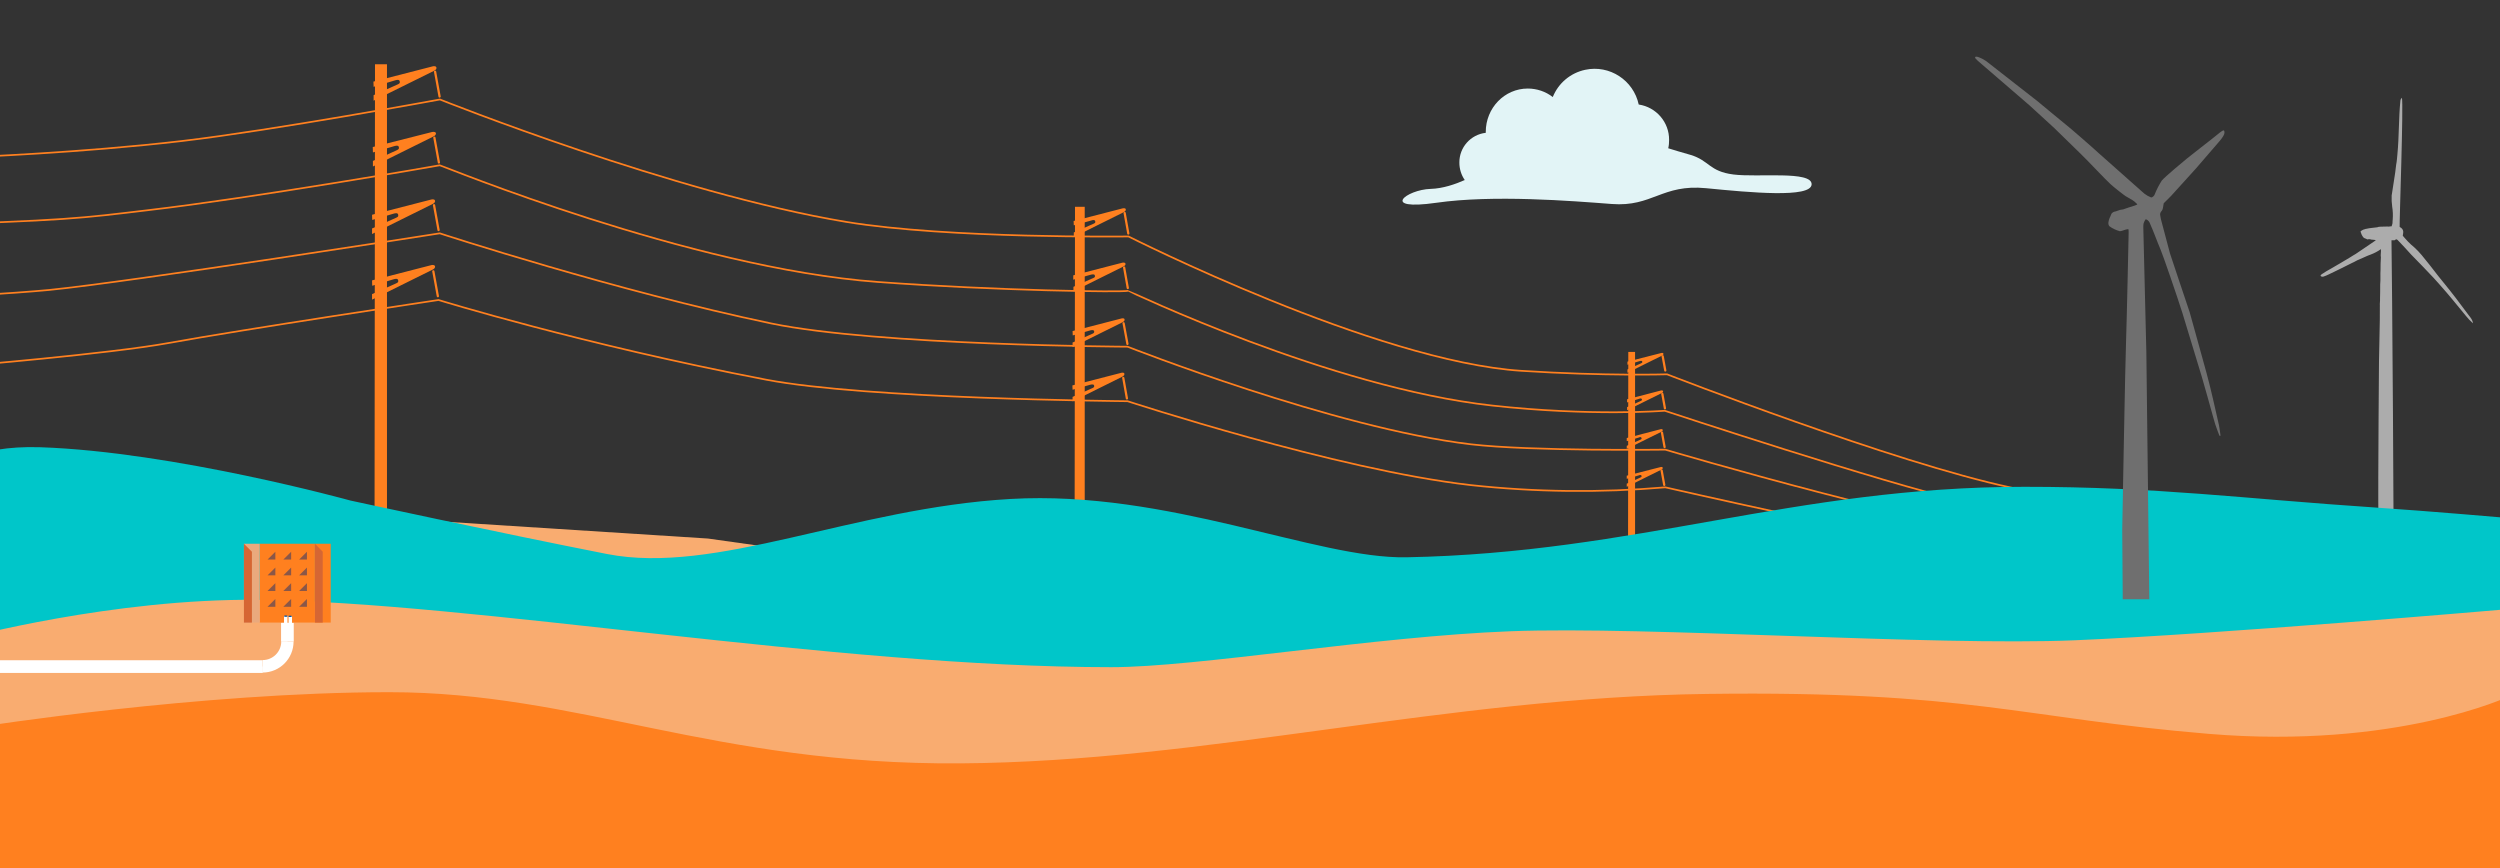
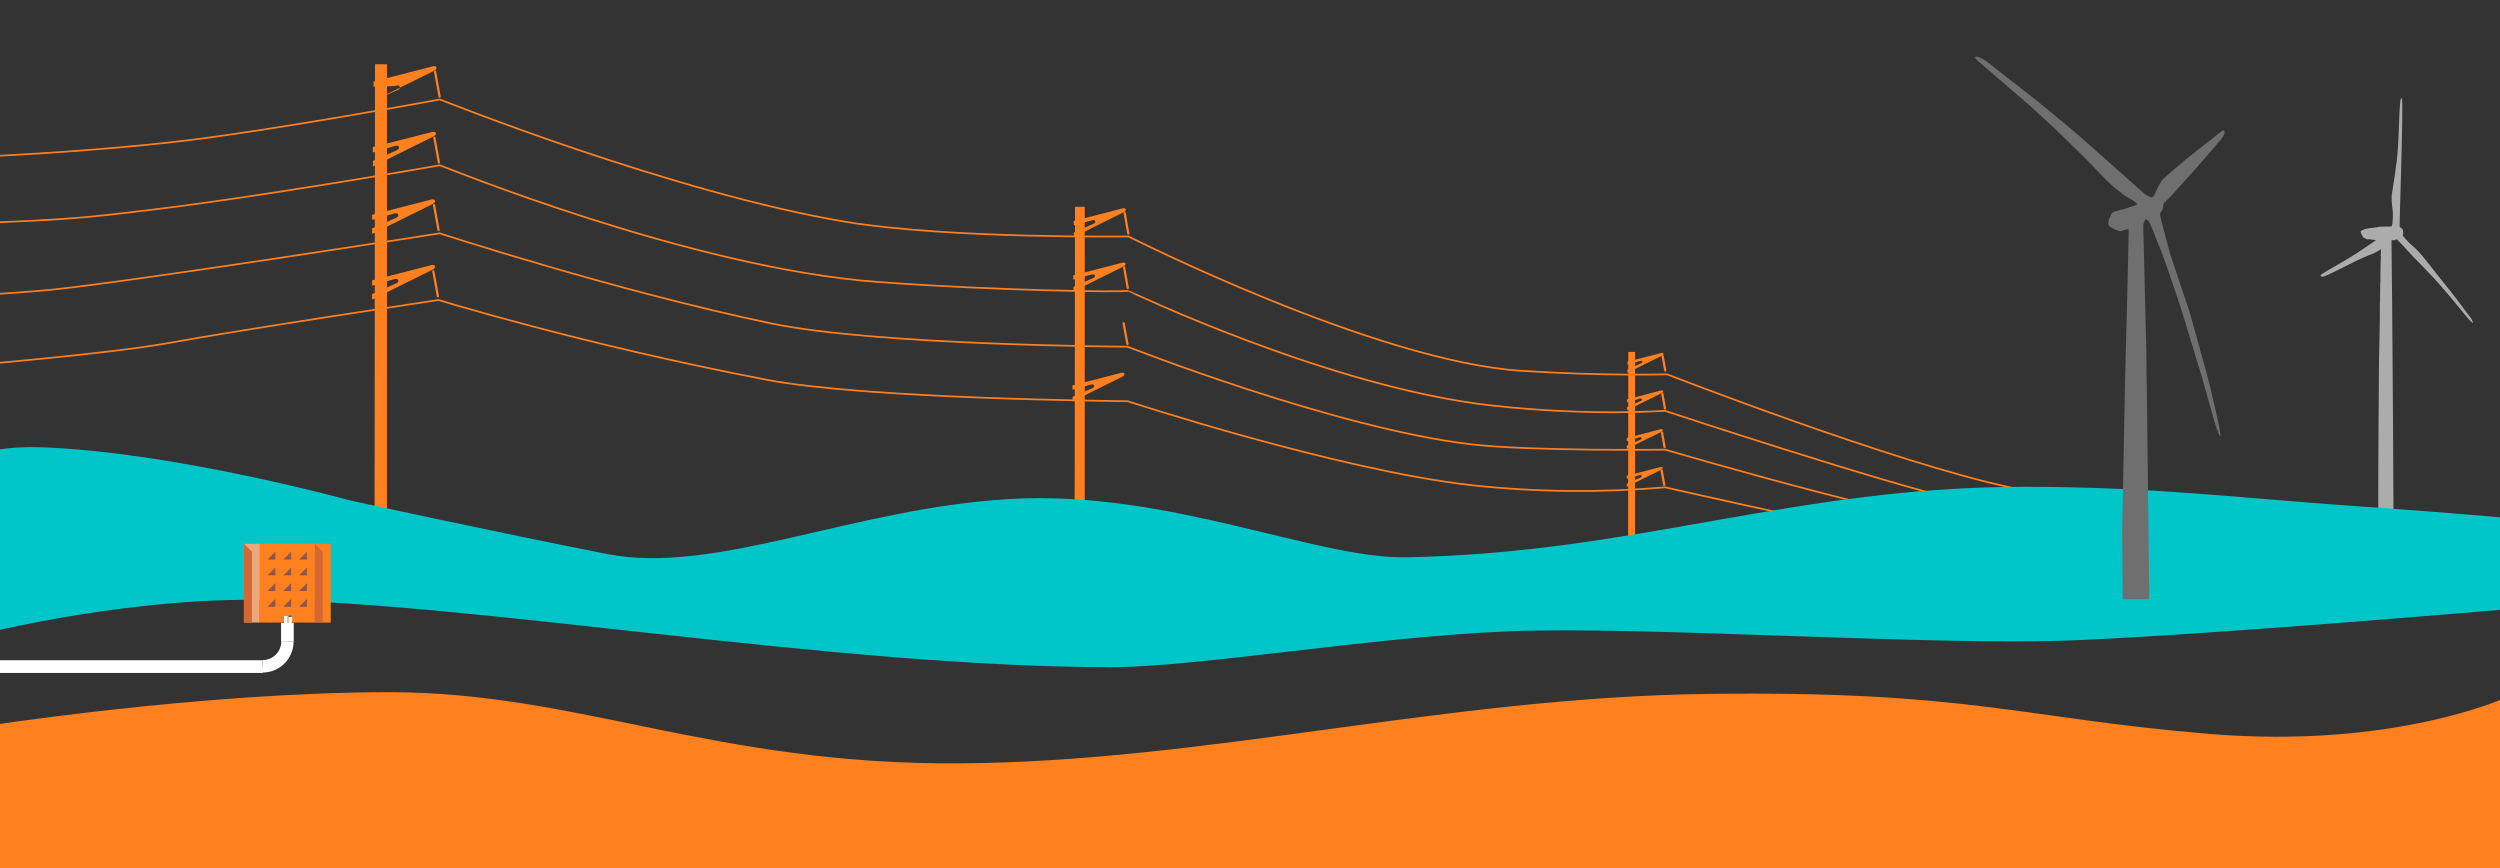
<svg xmlns="http://www.w3.org/2000/svg" version="1.1" id="Layer_1" x="0px" y="0px" viewBox="0 0 1440 500" style="enable-background:new 0 0 1440 500;" xml:space="preserve">
  <rect x="0" y="0" width="1440" height="500" fill="#333333" stroke="none" />
  <style type="text/css">
	.st0{fill:#FF801F;}
	.st1{fill:none;stroke:#FF801F;stroke-width:1.3;stroke-linecap:round;stroke-miterlimit:10;}
	.st2{fill:none;stroke:#FF801F;stroke-miterlimit:10;}
	.st3{fill-rule:evenodd;clip-rule:evenodd;fill:#E2F4F6;}
	.st4{fill:#ACACAC;}
	.st5{fill:#F9AC70;enable-background:new    ;}
	.st6{fill:#00C6C9;}
	.st7{fill:#6F6F6F;}
	.st8{fill-rule:evenodd;clip-rule:evenodd;fill:#8A5748;}
	.st9{fill-rule:evenodd;clip-rule:evenodd;fill:#D66633;}
	.st10{fill:#EAA97D;}
	.st11{fill:#FFFFFF;}
	.st12{fill-rule:evenodd;clip-rule:evenodd;fill:#FFFFFF;}
	.st13{fill:#004C9A;}
</style>
  <g id="Oranssi_Sähköverkko">
    <polygon class="st0" points="617.8,377.9 617.8,371.3 618.9,371.3 619.2,119.1 624.8,119.1 624.8,371.2 625.7,371.2 625.7,377.9     " />
-     <path class="st0" d="M617.9,193.2l-0.1-2.5l28.3-7.3c0,0,1.3-0.3,1.6,0.4s-0.3,1.4-1.1,1.8s-28.8,14.3-28.8,14.3v-2.6   c0,0,10.7-4.7,11.3-5s1.4-0.5,1.1-1.6c-0.3-0.9-1.7-0.5-2.2-0.4S617.9,193.2,617.9,193.2z" />
    <path class="st0" d="M618.5,129.8l-0.1-2.5l28.3-7.3c0,0,1.4-0.3,1.7,0.4s-0.3,1.4-1.1,1.8s-28.8,14.3-28.8,14.3v-2.6   c0,0,10.7-4.7,11.3-5s1.4-0.5,1-1.6c-0.3-0.9-1.6-0.5-2.2-0.3S618.5,129.8,618.5,129.8z" />
    <path class="st0" d="M618.2,161.1v-2.5l28.3-7.3c0,0,1.3-0.3,1.7,0.4s-0.3,1.4-1.1,1.8s-28.8,14.3-28.8,14.3v-2.6   c0,0,10.7-4.7,11.3-5s1.4-0.5,1-1.6c-0.3-0.9-1.6-0.5-2.2-0.4S618.2,161.1,618.2,161.1z" />
    <path class="st0" d="M617.8,224.5l-0.1-2.5l28.3-7.3c0,0,1.3-0.3,1.6,0.4s-0.3,1.4-1,1.8s-28.8,14.3-28.8,14.3v-2.6   c0,0,10.7-4.7,11.3-5s1.4-0.5,1.1-1.6c-0.3-0.9-1.7-0.5-2.2-0.4S617.8,224.5,617.8,224.5z" />
    <line class="st1" x1="649.6" y1="165.9" x2="647.5" y2="154.1" />
    <line class="st1" x1="649.4" y1="198.1" x2="647.2" y2="186.2" />
-     <line class="st1" x1="649.1" y1="229.5" x2="647" y2="217.7" />
    <line class="st1" x1="649.9" y1="134.5" x2="647.8" y2="122.7" />
    <polygon class="st0" points="936.9,360.4 936.9,355.8 937.7,355.8 937.9,202.7 941.8,202.7 941.8,355.8 942.4,355.8 942.4,360.5     " />
    <path class="st0" d="M937,254.1v-1.8l19.6-5.1c0,0,0.9-0.2,1.1,0.3s-0.2,1-0.7,1.2s-20,9.9-20,9.9v-1.8c0,0,7.4-3.3,7.8-3.5   s1-0.4,0.7-1.1s-1.1-0.4-1.5-0.2S937,254.1,937,254.1z" />
    <path class="st0" d="M937.4,210.1v-1.8l19.6-5c0,0,0.9-0.2,1.1,0.3s-0.2,1-0.7,1.2s-20,9.9-20,9.9v-1.9l7.8-3.5   c0.4-0.2,1-0.4,0.7-1.1c-0.2-0.6-1.1-0.3-1.5-0.2S937.4,210.1,937.4,210.1z" />
    <path class="st0" d="M937.2,231.8v-1.8l19.6-5.1c0,0,0.9-0.2,1.1,0.3s-0.2,1-0.7,1.2s-20,9.9-20,9.9v-1.8l7.8-3.5   c0.4-0.2,1-0.4,0.7-1.1c-0.2-0.6-1.1-0.4-1.5-0.2S937.2,231.8,937.2,231.8z" />
    <path class="st0" d="M937,275.8V274l19.6-5c0,0,0.9-0.2,1.1,0.3s-0.2,1-0.7,1.2l-20,9.9v-1.8c0,0,7.4-3.3,7.8-3.5s1-0.4,0.7-1.1   c-0.2-0.6-1.1-0.4-1.5-0.2S937,275.8,937,275.8z" />
    <line class="st1" x1="959" y1="235.2" x2="957.5" y2="226.9" />
    <line class="st1" x1="958.8" y1="257.5" x2="957.3" y2="249.2" />
    <line class="st1" x1="958.6" y1="279.3" x2="957.1" y2="271" />
    <line class="st1" x1="959.2" y1="213.4" x2="957.7" y2="205.2" />
    <path class="st2" d="M-54,129.8c92.4-2.7,101.2-4.2,139-8.7c62.5-7.3,167.9-25.8,168.3-25.9c1.6,0.3,144.3,59.2,252.1,67.2   c69,5.1,142.1,6,144.3,5.1c0.2-0.1,116.4,55.8,209.8,66.1c56.8,6.3,99.4,3,99.4,3s127.9,42.3,171.2,51.9   c64,14.1,64.8,13,103.7,18.3" />
    <path class="st2" d="M-17.4,90.5c0,0,63.7-2.4,122.4-9.3c52.7-6.2,148.4-23.9,148.4-23.9s135.1,54.1,233.9,70.5   c59.2,9.8,162.7,8.4,162.7,8.4s142.5,72.1,226.4,77.4c48,3.1,83.8,2,83.8,2s131.5,51.2,198,65.2c45.9,9.6,66.3,12,66.3,12" />
    <path class="st2" d="M-40,171.7c0,0,48.1-2.7,68.5-4.7c47.1-4.7,224.8-32.6,224.8-32.6s101.9,33.3,190.9,51.9   c61,12.7,205.3,13.4,205.3,13.4s119,46.9,197.6,56.2c34.8,4.1,112.1,3.1,112.1,3.1s162.7,48.3,236.5,55.6" />
    <path class="st2" d="M-22.1,210.9c0,0,85-7.1,119.1-13.3c43.9-8,155.6-24.8,155.6-24.8s82.8,25.6,188.7,45.9   c57.7,11.1,202.7,12.3,208.2,12.4c0,0,120.4,39.5,197.5,48.3c37.3,4.1,74.8,4.5,112.2,1.3c0,0,119.2,27.4,201.3,41.7" />
    <g>
-       <path class="st3" d="M998.4,100.5c-14-1.8-13.7-8-24.7-11.3c-5.1-1.5-9.5-2.7-12.8-3.8c0.4-1.6,0.5-3.2,0.5-4.8    c0.1-10.2-7.4-18.9-17.5-20.4c-3-14-16.8-23-30.8-20c-8.5,1.8-15.5,7.7-18.7,15.7c-4.1-3.2-9.2-4.9-14.4-4.9    c-13.4,0-24.2,11.2-24.2,25c0,0.2,0,0.3,0,0.5c-8.7,1-15.3,8.4-15.2,17.2c0,3.6,1.1,7.1,3.1,10c-5.4,2.4-12.6,4.9-19.6,5.1    c-14,0.4-29.6,12.7,3.2,8s77.7-1.1,101.1,0.7s28.9-11.6,54.3-9.1s60.5,5.8,60.8-2.2S1012.4,102.3,998.4,100.5z" />
-     </g>
+       </g>
    <polygon class="st0" points="214.4,347.2 214.4,342.2 215.7,342.2 216,37 222.9,37 222.9,342.1 223.9,342.1 223.9,347.3  " />
    <path class="st0" d="M214.4,126.7l-0.1-3l34.2-8.8c0,0,1.6-0.4,2,0.5s-0.4,1.7-1.3,2.1s-34.9,17.3-34.9,17.3v-3.2   c0,0,12.9-5.7,13.7-6.1s1.7-0.6,1.3-2c-0.3-1.1-2-0.6-2.7-0.4S214.4,126.7,214.4,126.7z" />
-     <path class="st0" d="M215.2,50l-0.1-3l34.2-8.8c0,0,1.6-0.4,2,0.5s-0.4,1.7-1.3,2.1S215.2,58,215.2,58v-3.2c0,0,12.9-5.7,13.7-6.1   s1.7-0.6,1.3-2c-0.3-1.1-2-0.6-2.7-0.4S215.2,50,215.2,50z" />
+     <path class="st0" d="M215.2,50l-0.1-3l34.2-8.8c0,0,1.6-0.4,2,0.5s-0.4,1.7-1.3,2.1S215.2,58,215.2,58c0,0,12.9-5.7,13.7-6.1   s1.7-0.6,1.3-2c-0.3-1.1-2-0.6-2.7-0.4S215.2,50,215.2,50z" />
    <path class="st0" d="M214.8,87.8l-0.1-3.1L249,76c0,0,1.6-0.3,2,0.5s-0.4,1.7-1.3,2.1s-34.9,17.3-34.9,17.3v-3.2   c0,0,12.9-5.7,13.6-6.1s1.7-0.6,1.3-2c-0.3-1.1-2-0.6-2.7-0.4S214.8,87.8,214.8,87.8z" />
    <path class="st0" d="M214.4,164.6l-0.1-3.1l34.2-8.8c0,0,1.6-0.4,2,0.5s-0.4,1.7-1.3,2.1s-34.9,17.3-34.9,17.3v-3.2   c0,0,12.9-5.7,13.7-6.1s1.7-0.6,1.3-2c-0.3-1.1-2-0.6-2.7-0.4S214.4,164.6,214.4,164.6z" />
    <line class="st1" x1="252.8" y1="93.6" x2="250.2" y2="79.3" />
    <line class="st1" x1="252.6" y1="132.5" x2="250" y2="118.2" />
    <line class="st1" x1="252.2" y1="170.6" x2="249.6" y2="156.3" />
    <line class="st1" x1="253.2" y1="55.6" x2="250.6" y2="41.3" />
    <path class="st4" d="M1422,181.6c-4.8-6.5-9.7-13-14.8-19.2c-3.6-4.3-6.8-8.8-10.4-13.1c-1.2-1.6-2.6-3.2-4-4.7   c-1.3-1.3-2.6-2.6-4-3.7c-1.2-1.1-2.3-2.2-3.4-3.5c-0.5-0.5-0.9-1.1-1.4-1.6c0-1.2,1.3-3.5-1.8-5.1c-0.2-2.1,2.3-70.8,1.3-74.4   c-0.5,0.5-0.9,1.2-0.9,1.9c-1,10.2-0.7,20.5-1.7,30.7c-0.2,2-0.3,4-0.7,5.9c-0.6,6-1.8,11.9-2.6,17.8c-0.1,2.2,0,4.3,0.3,6.4   c0.4,2.5,0.5,5,0.3,7.5c-0.2,1.1,0.1,2.3-0.5,3.3c0,0.1,0,0.4,0,0.5c-1.1,0.2-2.2,0.3-3.3,0.2c-2.5,0-4.9,0.1-4.9,0.4   c-2.2,0.3-4.4,0.4-6.5,0.9c-0.3,0-0.6,0.1-0.8,0.2c-1.2,0.2-2.8,1.3-2.5,1.5c0.3,1.1,0.8,2.2,1.5,3.1c0.5,0.8,1.6,0.7,2.3,1.3   c0.8-0.2,1.6-0.2,2.3,0.1c0.9,0.2,1.8,0,2.7,0.4c-3.8,2.6-7.6,5.2-11.5,7.8c-1.2,0.8-2.5,1.4-3.6,2.2c-3.5,2.2-7.2,4.2-10.7,6.3   c-1.8,1-3.6,2-5.3,3.2c-0.4,0.2-0.7,0.6-0.8,1c0.5,0.5,1.2,0.6,1.8,0.4c2.1-0.7,4-1.8,6-2.7c1.4-0.6,2.7-1.4,4.1-2   c2.2-1,4.2-2.2,6.4-3.2c1.3-0.5,2.5-1.4,3.9-1.9c2.3-0.9,4.4-2.1,6.8-2.9c2.1-0.8,4-1.8,5.8-3.1c0.2,1.6-0.3,3.2,0,4.8   c-0.2,2.4-0.2,4.8-0.2,7.2c-0.2,2.8,0.1,5.6-0.2,8.3c0,2.8,0,5.6-0.1,8.3c0.1,1.3-0.2,2.6-0.1,3.9c0.1,10.8-0.4,21.8-0.5,32.7   c-0.2,22.2-0.3,44.5-0.4,66.7c-0.1,16.4,0.3,32.8-0.1,49.1l8.8,2.5c0.5-0.4-0.8-175.3-1.1-188.6c0.6,0,1.2,0,1.8,0   c0.3-0.2,0.6-0.4,0.9-0.6l0.8,0.4c2.7,2.7,5.2,5.6,7.8,8.4c4.4,4.5,8.8,9,13.1,13.6c1.1,1.2,2.2,2.5,3.3,3.7   c5.3,5.9,10.2,12,15.2,18.1c1.2,1.5,2.5,2.9,4,4.2C1424.3,184.4,1423.1,183,1422,181.6z" />
  </g>
  <g id="Turkoosi_tai_Oranssi_tuulivoima">
-     <polygon class="st5" points="-23.2,324.2 204.8,297.2 407.8,310.2 663.8,346.2 932.8,354.2 1452.8,314.8 1445.8,437.2 562.8,476.2    -23.2,433.2  " />
    <path class="st6" d="M1445.1,298.4c0,0-46-4-76-6c-78-5.2-126-12-203-12c-133,0-223,38.1-356,40.6c-52.1,1-137-38.8-228-33.6   s-169.9,44-232.5,31.7s-147.8-30.8-147.8-30.8s-101.7-28.1-178.7-30.7C4,257-9.1,260-17,263.3c-1.9,0.8-2.9,104.2-2.9,104.2   s85-22.8,168-22c125,1.3,332,38.8,492,38.8c49.4,0,151.5-17.7,230-20.7s243.7,8.6,325,5.2s245.6-17.6,245.6-17.6L1445.1,298.4z" />
  </g>
  <g id="Aurinkovoima">
    <path class="st0" d="M-11.8,418.7c0,0,127-20,236-20s187,42,329,41s279-38,430-40s181,14,289,23s172.7-21.5,172.7-21.5v108.6H-12.2   L-11.8,418.7z" />
    <path class="st7" d="M1222.4,305.2c0,0,1.8-100.1,2.2-108.2c0.4-11.2,1.5-62.1,1.5-63.1c0-1.8,0-1.9-0.5-1.9c-1.6,0.2-3,1-4.5,1.2   c-2.2-0.6-4.2-1.5-6.1-2.9c-1.1-1.3-0.4-3.4,0.2-4.9c0.1-0.3,0.7-1.3,1-2.3c1.4-1.6,2.1-1,3.2-1.6c1.1-0.5,2.3-0.8,3.6-0.9l1.7-0.6   c2.1-0.8,4.3-1.2,6.4-2.2c-0.2-0.4-0.5-0.7-0.9-1c-0.8-0.9-2.5-2-5.8-3.8c-0.6-0.3-6.9-5.2-8.7-6.9c-2-1.9-3.9-3.8-8.8-8.9   c-6.2-6.5-9.4-9.6-23.7-23.5c-1.6-1.5-13.1-12-14.2-13c-2-1.8-29-25-29.7-25.6c-1.4-1.3-1.8-1.7-1.6-2.2c0.3-0.8,3.3,0.3,6.2,2.2   c0.8,0.6,28.1,22,29.7,23.2c0.8,0.6,16.3,13.6,17.2,14.2s16.2,13.9,17.8,15.5c0.9,0.9,21.2,18.7,24.8,22c1.1,1.1,2.4,2.1,3.8,2.9   c0.4,0.1,0.8,0.3,1.1,0.5c0.2,0.1,0.5,0.2,0.7,0.3c0.6,0.2,1.9-0.9,2.1-1.7c1.1-2.8,2.5-5.5,4.1-8c1.4-1.8,13.3-11.8,14.5-12.7   s13.9-11,14.4-11.3c3.7-3.1,6-4.8,6.5-4.9s0.7,0.4,0.7,1.4s-1.1,2.8-3.1,5.1c-0.8,0.8-12.4,14.5-13.2,15.3s-12.2,13.6-14.5,16   l-4.2,4.2l-0.2,1.2c-0.3,2.2-0.5,2.7-1.3,3.6c-0.5,0.6-0.7,1.5-0.5,2.2c0.2,1.4,0.5,2.8,0.9,4.1c0.2,0.6,4.5,17,4.7,17.7   c0.2,0.9,11.2,33.3,11.4,34.1s9.6,34.4,9.7,35c2.7,9.9,4.8,19.8,7.1,29.8c0.2,1.1,0.7,4,0.9,6c0,0.2-0.1,0.3-0.3,0.3c0,0,0,0,0,0   c-0.2,0-0.4-0.2-0.4-0.4c-0.1-0.2-0.5-1.2-0.9-2.3c-1-2.6-1.9-5.3-2.6-8.1c-0.3-1.3-6-21.4-6.6-23.4s-10.5-34.6-11.1-36.5   c-3-9.6-11.4-33.9-12.6-36.6c-2.1-4.9-3.8-9.9-6-14.8c-0.3-0.9-0.8-1.7-1.5-2.2c-0.3-0.3-0.7-0.4-1.1-0.5c-0.3,0.4-0.6,0.9-0.8,1.4   c-0.6,1.4-0.6,1.4-0.5,5.5c0,2.3,1.6,66.3,1.7,69.8l1.7,142.2h-15.3L1222.4,305.2z" />
  </g>
  <g id="Kaukolämpö">
    <rect x="149.6" y="313.2" class="st0" width="31.8" height="45.4" />
    <path class="st8" d="M154.1,322.3h4.5v-4.5L154.1,322.3z M172.3,349.5h4.5V345L172.3,349.5L172.3,349.5z M163.2,349.5h4.5V345   L163.2,349.5L163.2,349.5z M154.1,349.5h4.5V345L154.1,349.5L154.1,349.5z M172.3,340.4h4.5v-4.5L172.3,340.4z M163.2,340.4h4.5   v-4.5L163.2,340.4z M154.1,340.4h4.5v-4.5L154.1,340.4z M172.3,331.4h4.5v-4.5L172.3,331.4z M163.2,331.4h4.5v-4.5L163.2,331.4z    M154.1,331.4h4.5v-4.5L154.1,331.4z M172.3,322.3h4.5v-4.5L172.3,322.3z M163.2,322.3h4.5v-4.5L163.2,322.3z" />
    <rect x="181.4" y="313.2" class="st0" width="9.1" height="45.4" />
    <polygon class="st9" points="181.4,358.6 185.9,358.6 185.9,317.8 181.4,313.2  " />
    <rect x="140.5" y="313.2" class="st10" width="9.1" height="45.4" />
    <polygon class="st9" points="140.5,358.6 145.1,358.6 145.1,317.8 140.5,313.2  " />
    <rect x="162" y="358.8" class="st11" width="7.2" height="10.7" />
    <rect x="162" y="358.8" class="st11" width="3.6" height="10.7" />
    <rect x="-69.2" y="380.3" class="st11" width="220.5" height="7.2" />
    <rect x="-71.2" y="383.9" class="st11" width="222.5" height="3.6" />
    <path class="st12" d="M151.2,387.4c9.9,0,17.9-8,17.9-17.9c0,0,0,0,0,0H162c0,5.9-4.8,10.7-10.7,10.7c0,0,0,0,0,0V387.4z" />
    <rect x="163.6" y="354.8" class="st11" width="2" height="4.7" />
    <rect x="166.2" y="354.9" class="st11" width="2" height="4.3" />
-     <ellipse class="st13" cx="164.6" cy="354.9" rx="1" ry="0.4" />
    <ellipse class="st13" cx="167.1" cy="355" rx="1" ry="0.4" />
  </g>
</svg>